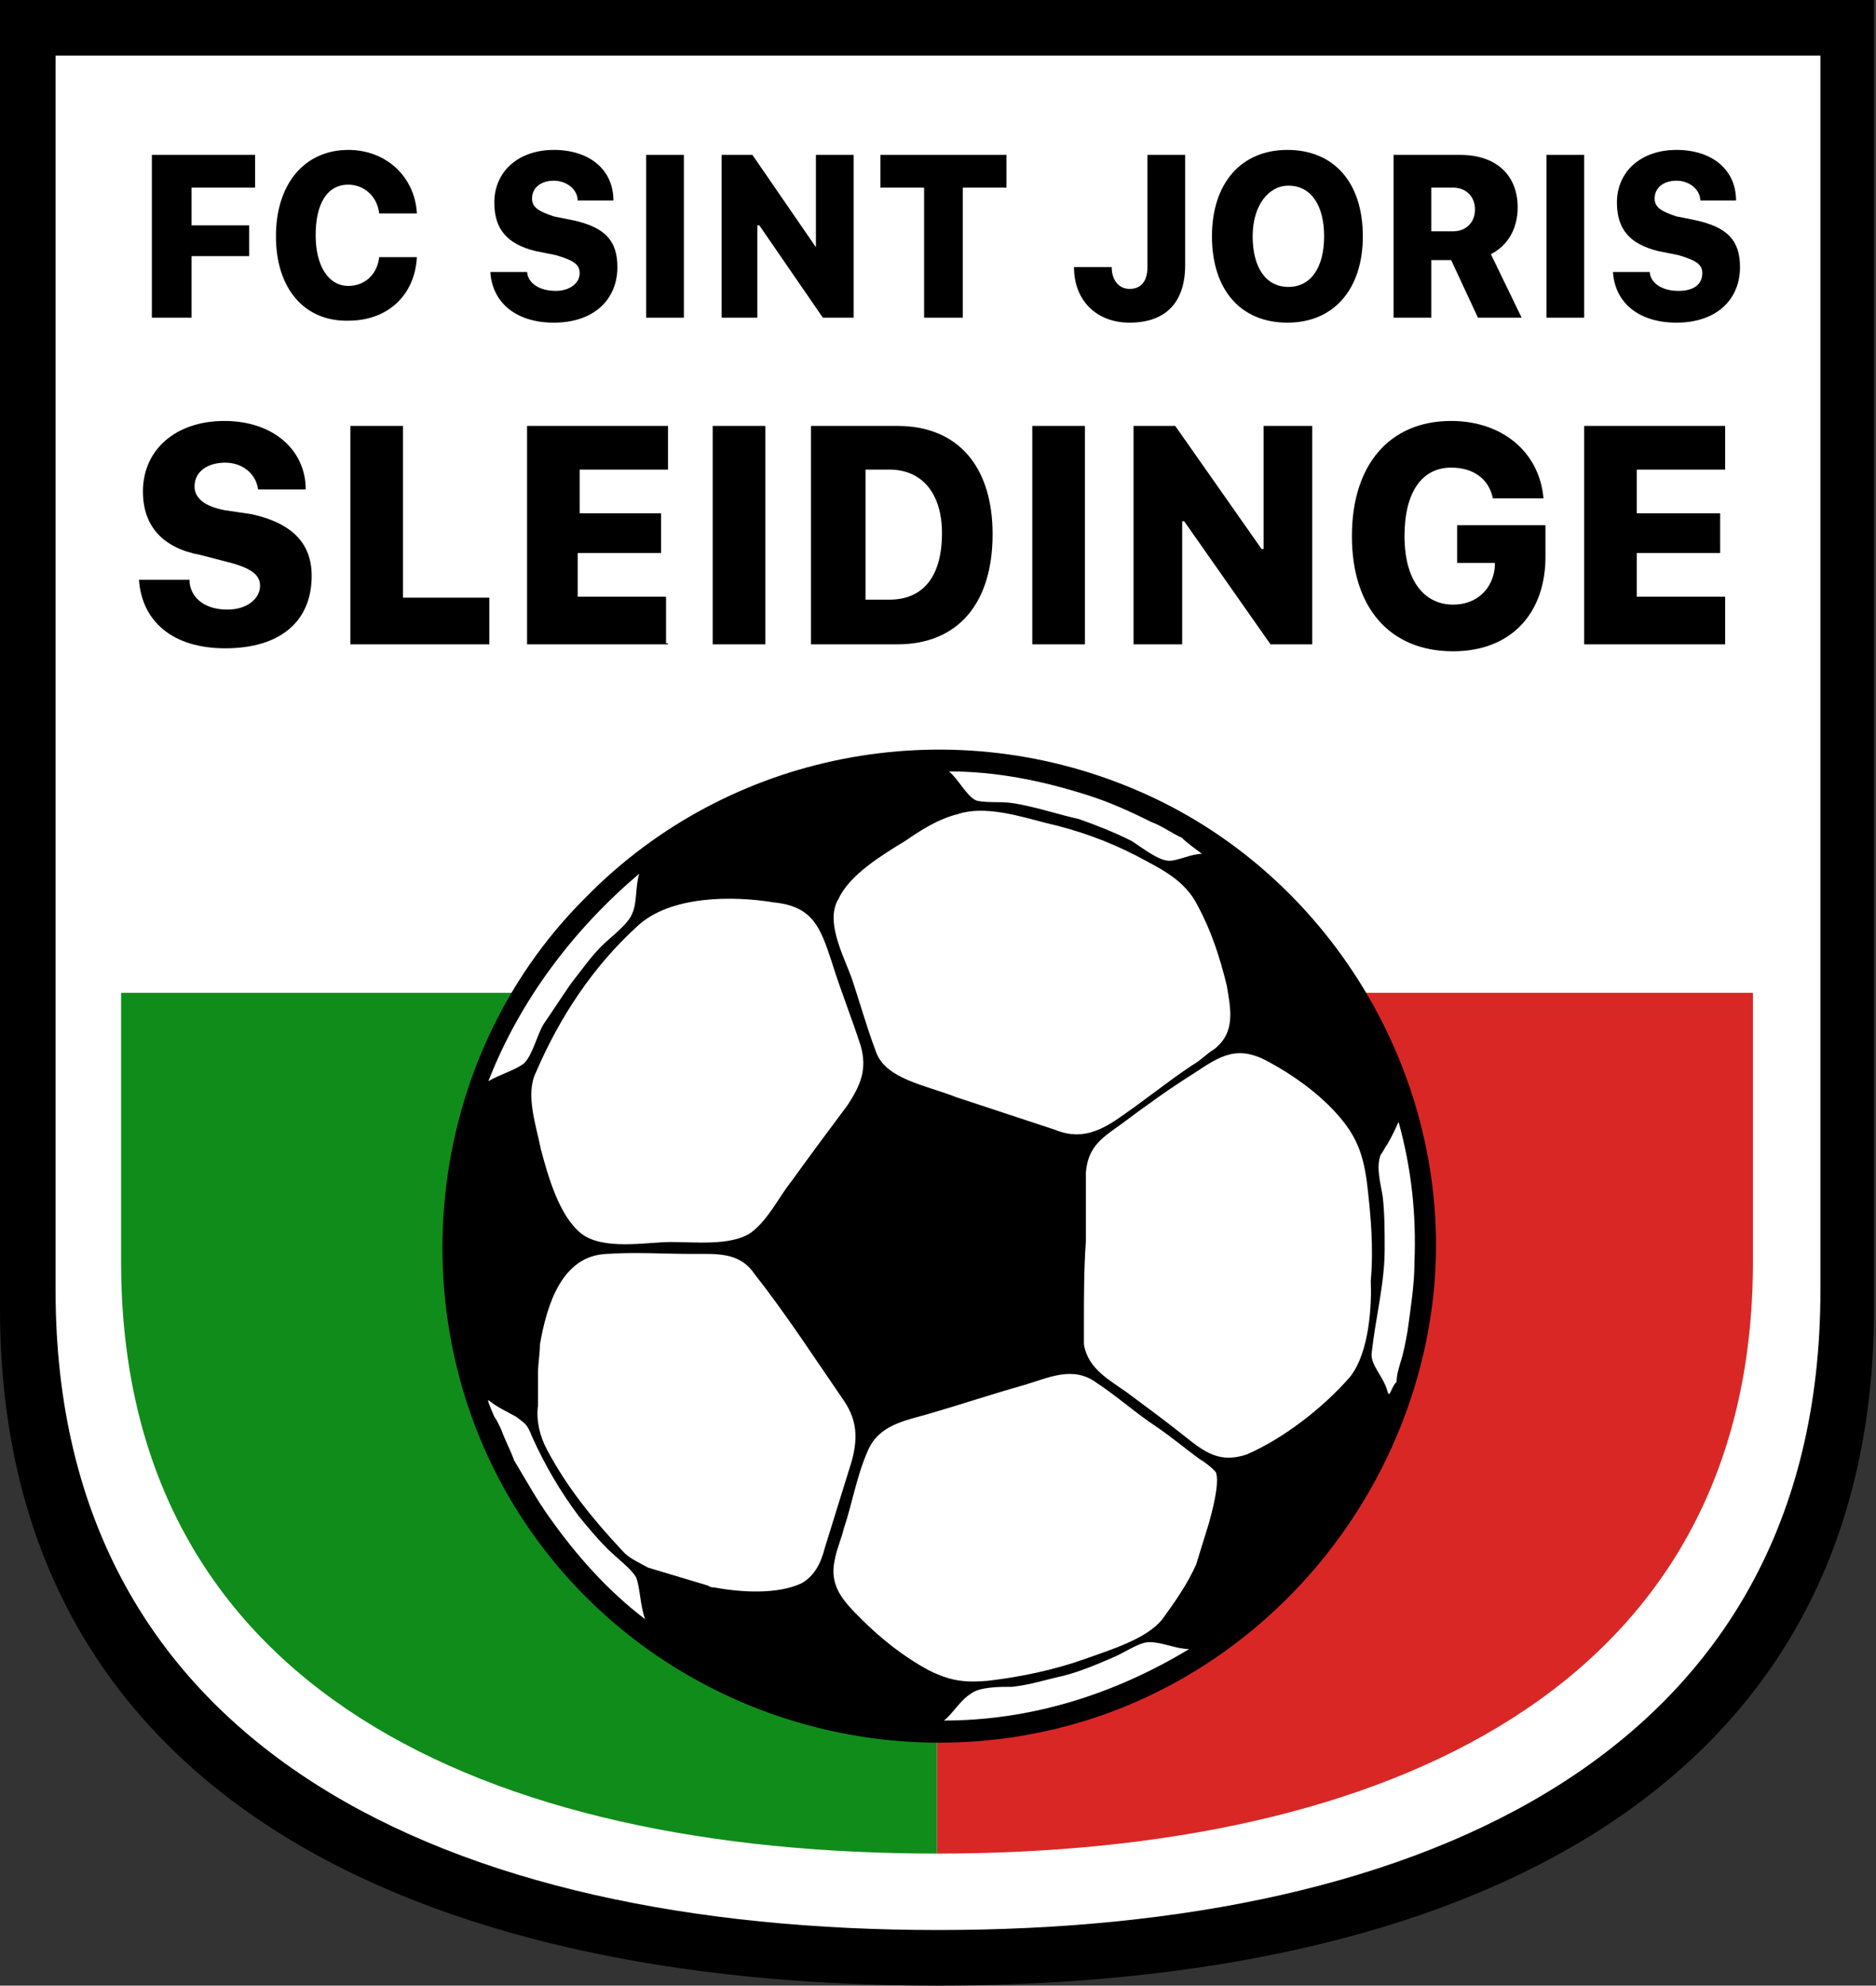
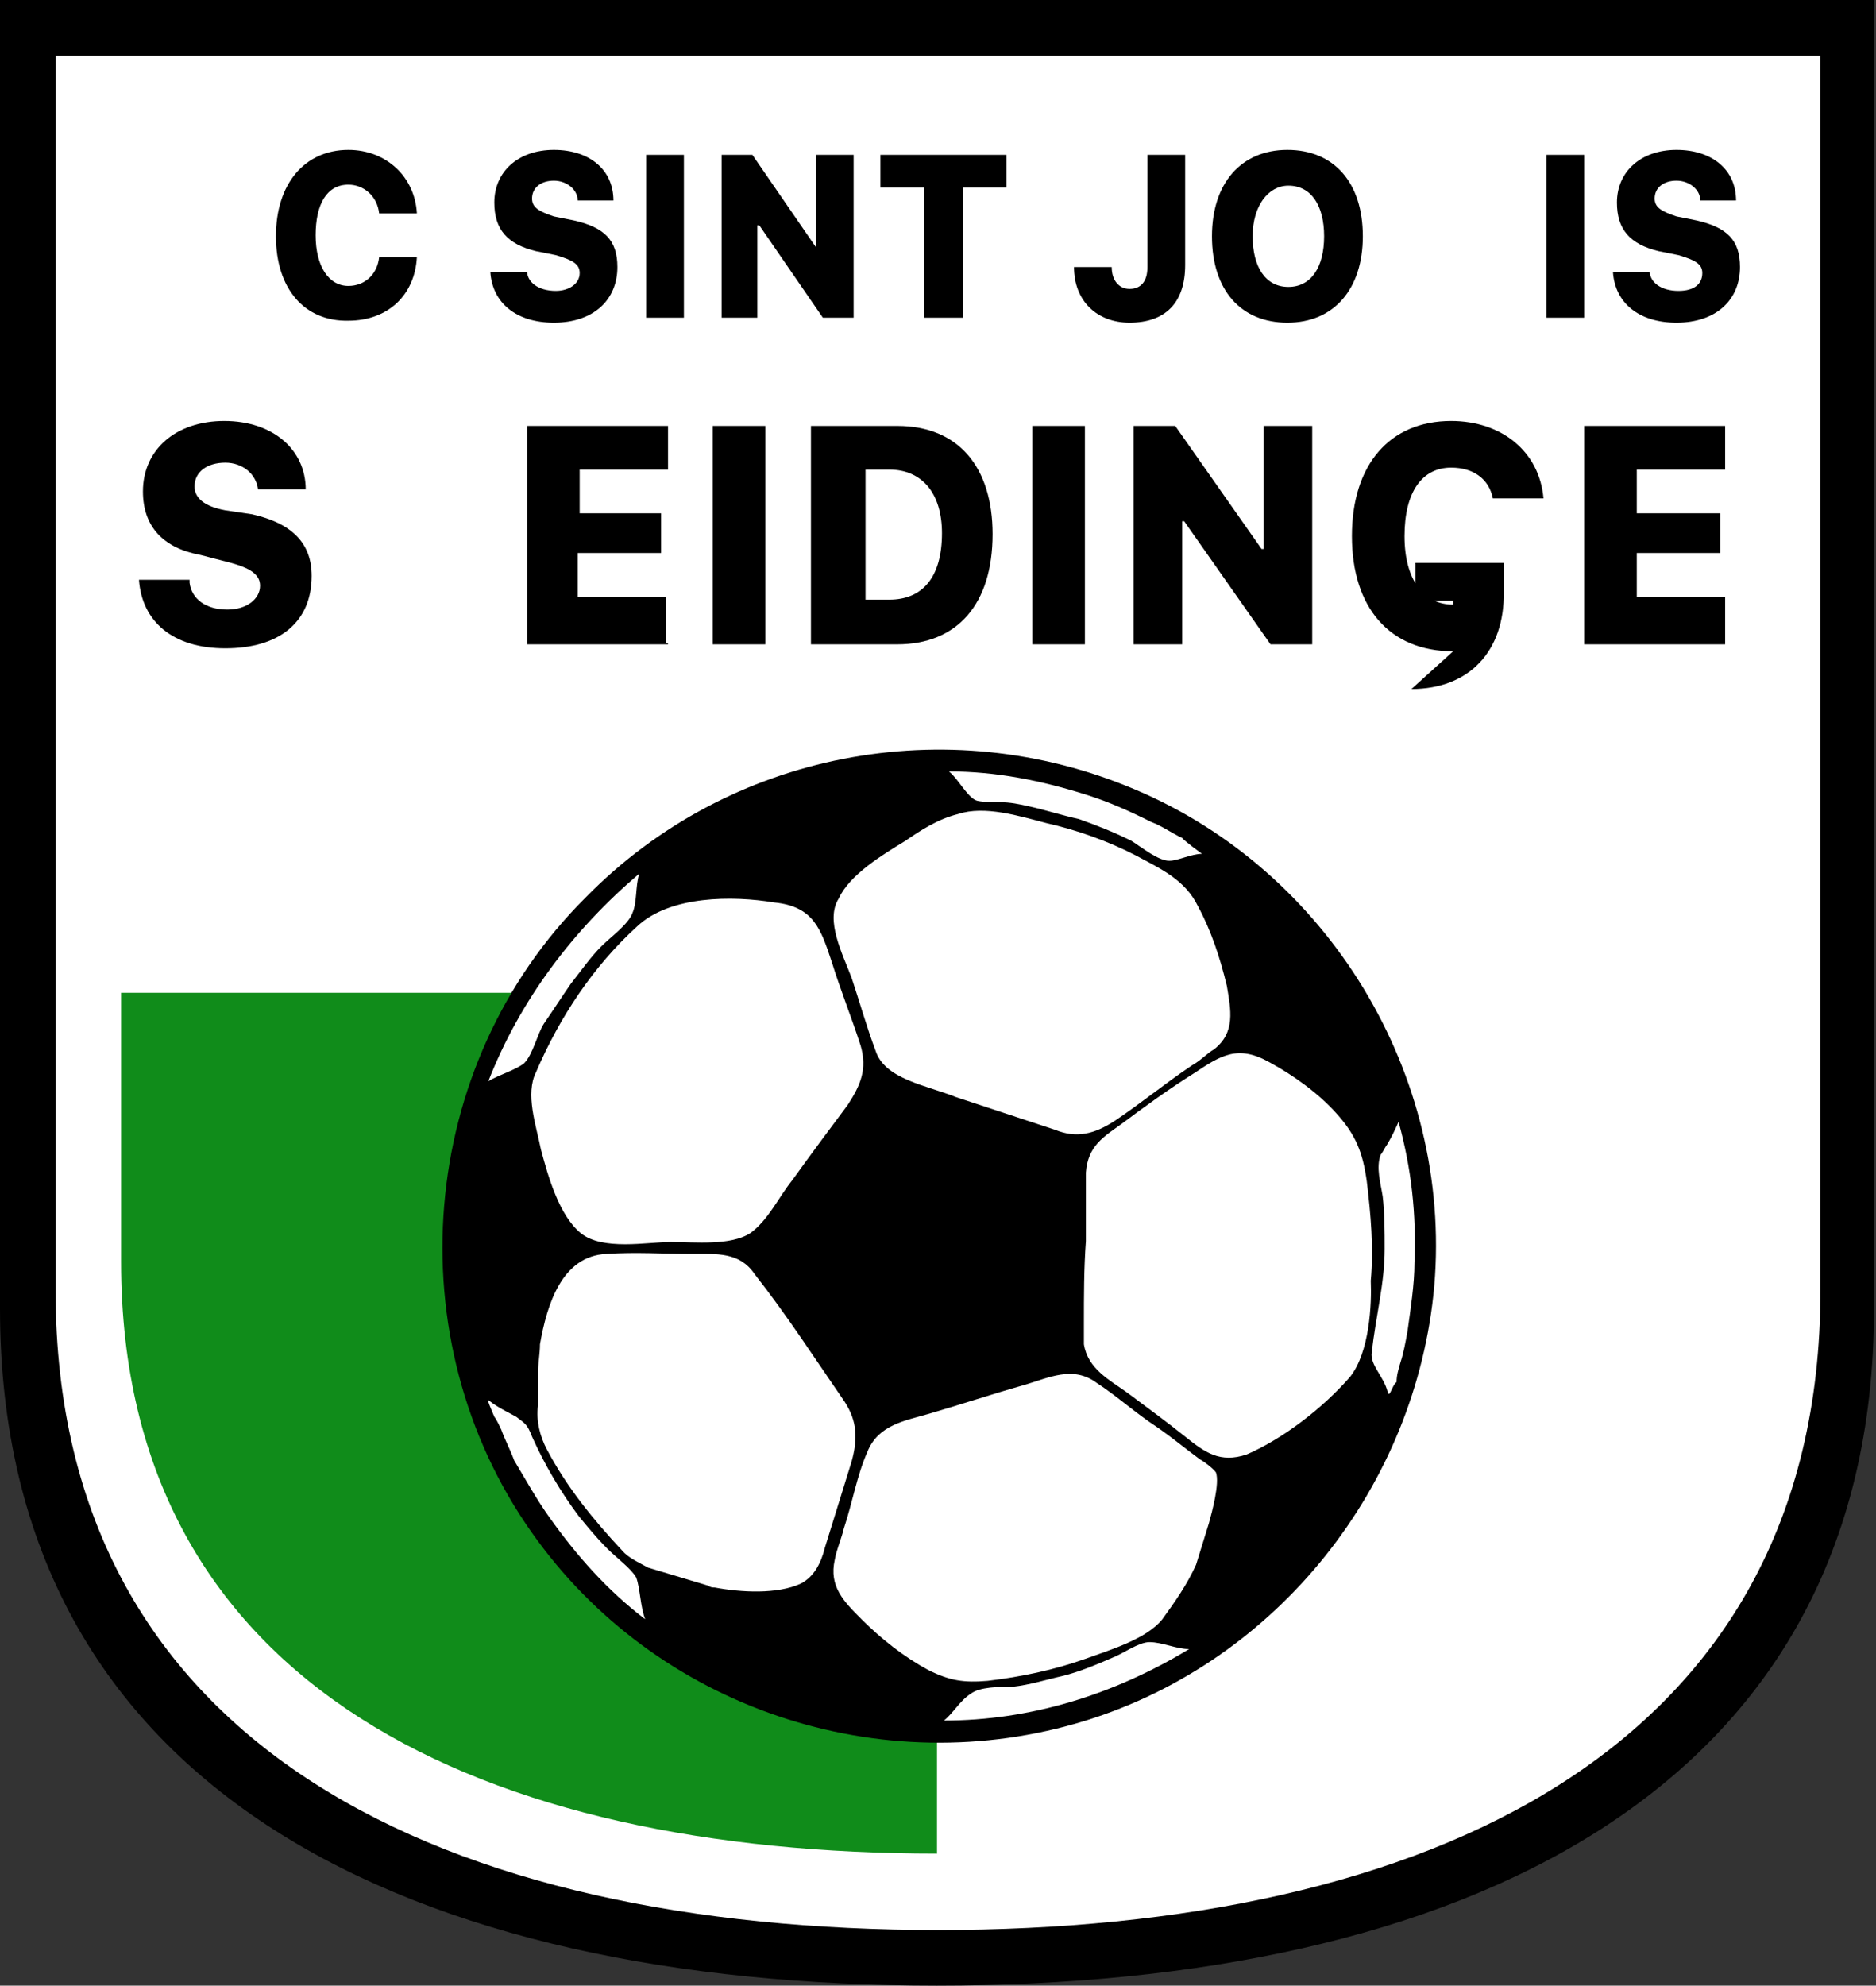
<svg xmlns="http://www.w3.org/2000/svg" class="logo-svg" viewBox="0 0 189 200">
  <rect x="0" y="0" width="189" height="200" fill="#333333" stroke="none" />
  <path id="logo-border" d="m0 0v131.8c0 49.1 42.2 68.2 94.4 68.2s94.4-19.1 94.4-68.2v-131.8z" />
  <path d="m5.6 5.6v124.4c0 46.4 39.8 64.4 88.9 64.4s88.9-18 88.9-64.4v-124.4z" fill="#fff" />
-   <path d="m94.4 100v86.7c45.3 0 82.2-16.7 82.2-59.6v-27.1z" fill="#d92726" />
  <path d="m12.2 100v27.1c0 43.1 36.9 59.6 82.2 59.6v-86.7z" fill="#108c1a" />
  <path d="m94.4 174.4c27 0 48.9-21.9 48.9-48.9s-21.9-48.9-48.9-48.9-48.9 21.9-48.9 48.9c.1 27.1 21.9 48.9 48.9 48.9z" fill="#fff" />
  <path d="m53.6 154.4c12.4 17.6 35.1 25.3 55.8 18.9 19.3-6 33.3-23.6 35.1-43.8 1.8-21.3-10.7-41.8-30.2-50-18.9-8-40.9-3.8-55.3 10.9-17 16.9-19.2 44.5-5.4 64zm10.8-66.4c-.4 1.3-.2 2.9-.7 4-.4 1.1-2.2 2.4-3.1 3.3-1.1 1.1-2 2.4-3.1 3.8-.9 1.3-1.8 2.7-2.7 4-.7 1.1-1.1 3.1-2 4-.9.7-2.4 1.1-3.6 1.8 3.2-8.2 8.6-15.3 15.2-20.9zm-10.4 20c2.4-5.6 5.8-10.7 10.2-14.7 3.3-3.1 9.6-3.1 13.8-2.4 4 .4 4.7 2.7 5.8 6 .9 2.9 2 5.6 2.9 8.4.7 2.4 0 4-1.3 6-1.8 2.4-3.8 5.1-5.6 7.6-1.3 1.6-2.4 4-4.2 5.3-2 1.3-5.6.9-8 .9s-6.9.9-9.1-.9-3.3-5.8-4-8.4c-.5-2.5-1.6-5.6-.5-7.8zm85.8 32.2c-.4-1.6-1.8-2.7-1.6-4 .4-3.6 1.3-6.9 1.3-10.4 0-1.8 0-3.6-.2-5.3-.2-1.3-.7-2.9-.2-4.2.2-.2.4-.7.7-1.1.4-.7.7-1.3 1.1-2.2 1.3 4.7 1.8 9.3 1.6 14.2 0 2.2-.4 4.7-.7 6.9-.2 1.1-.4 2.2-.7 3.1-.2.7-.4 1.3-.4 2-.5.4-.7 1.7-.9 1zm-3.8-1.5c-2.7 3.1-6.7 6.2-10.4 7.8-2.7.9-4.2-.2-6.2-1.8s-3.8-2.9-5.8-4.4c-1.8-1.3-4-2.4-4.4-4.9 0-.7 0-1.3 0-2 0-2.9 0-5.6.2-8.4 0-2.2 0-4.7 0-6.9.2-2.7 1.8-3.6 3.6-4.9 2.4-1.8 4.9-3.6 7.3-5.1 2.7-1.8 4.4-2.9 7.6-1.1 2.4 1.3 4.9 3.1 6.7 5.1 2 2.2 2.7 4 3.1 6.9.4 3.3.7 6.7.4 10 .1 2.3-.1 7.2-2.1 9.7zm-73.3 17.5c-2.9-3.1-5.6-6.4-7.6-10.2-.7-1.3-1.1-2.9-.9-4.4v-3.3c0-.9.2-2 .2-2.9.7-4 2.2-8.9 6.7-9.1 2.9-.2 5.8 0 8.7 0 2.4 0 4.7-.2 6.2 2 3.3 4.2 6.2 8.7 9.1 12.9 1.3 2 1.3 3.8.7 6-.9 2.9-1.8 5.8-2.7 8.7-.4 1.6-1.1 2.9-2.4 3.6-2.4 1.1-6 .9-8.7.4-.2 0-.4 0-.7-.2l-6-1.8c-1.1-.6-2-1-2.6-1.7zm25.5-50.4c-.9-2.4-1.6-4.9-2.4-7.3-.9-2.4-2.7-5.8-1.3-8 1.1-2.4 4.4-4.4 6.7-5.8 1.6-1.1 3.3-2.2 5.3-2.7 2.7-.9 6.2.2 8.9.9 3.1.7 6.2 1.8 9.1 3.3 2.4 1.3 4.9 2.4 6.2 5.1 1.3 2.4 2.2 5.1 2.9 8 .4 2.4.9 4.7-1.3 6.4-.7.4-1.3 1.1-2.2 1.6-2.7 1.8-5.1 3.8-7.8 5.6-2 1.3-3.8 1.8-6 .9-3.3-1.1-6.7-2.2-10-3.3-3-1.2-7.2-1.8-8.1-4.7zm28.9 57.3c-1.6 2-5.3 3.1-7.8 4-3.1 1.1-6.4 1.8-9.8 2.2-2.4.2-3.8 0-6-1.1-2.4-1.3-4.7-3.1-6.7-5.1-1.8-1.8-3.3-3.3-2.7-6 .2-1.1.7-2.2.9-3.1.9-2.7 1.3-5.3 2.4-7.8 1.1-2.7 3.8-3.1 6.2-3.8 3.1-.9 6.4-2 9.6-2.9 2.4-.7 4.9-2 7.3-.2 2 1.3 4 3.1 6 4.4 1.6 1.1 2.9 2.2 4.4 3.3.4.2 1.3.9 1.6 1.3.4 1.1-.4 4-.7 5.1-.4 1.3-.9 2.9-1.3 4.2-.9 2-2.1 3.7-3.4 5.5zm-22 10.2c.9-.7 1.6-2 2.7-2.7.9-.7 2.9-.7 4.2-.7 1.8-.2 3.3-.7 5.1-1.1 1.6-.4 3.3-1.1 4.9-1.8 1.1-.4 2.7-1.6 3.8-1.6 1.3 0 2.7.7 4 .7-7.6 4.6-16 7.2-24.7 7.2zm26-87.3c-1.1 0-2.4.7-3.3.7-1.1 0-2.7-1.3-3.8-2-1.8-.9-3.6-1.6-5.3-2.2-1.8-.4-3.3-.9-5.1-1.3-.9-.2-1.8-.4-2.9-.4-.4 0-2 0-2.4-.2-.9-.4-1.8-2.2-2.7-2.9 4.7 0 9.3.9 14 2.4 2.2.7 4.2 1.6 6.4 2.7 1.1.4 2 1.1 3.1 1.6.2.3 2 1.6 2 1.6zm-71.8 55.1c.9.7 1.8 1.1 2.7 1.6.9.7 1.1.7 1.6 2 1.3 2.9 2.9 5.6 4.7 8 .9 1.1 1.8 2.2 2.9 3.3.9.9 2.4 2 2.9 2.9.4 1.1.4 2.9.9 4.2-3.8-2.9-6.9-6.4-9.6-10.2-1.3-1.8-2.4-3.8-3.6-5.8-.4-1.1-.9-2-1.3-3.1-.2-.4-.4-.9-.7-1.3-.2-.5-.9-2-.5-1.6z" />
  <path d="m19.1 58.7c.2 1.6 1.6 2.7 3.8 2.7 2 0 3.3-1.1 3.3-2.4 0-1.1-.9-1.8-3.3-2.4l-2.7-.7c-3.8-.7-5.8-2.9-5.8-6.4 0-4.2 3.3-7.1 8.2-7.1s8.2 2.9 8.2 6.9h-4.8c-.2-1.6-1.6-2.7-3.3-2.7-1.8 0-3.1.9-3.1 2.4 0 1.1.9 2 3.1 2.4l2.7.4c4 .9 6 2.9 6 6.2 0 4.7-3.3 7.3-8.7 7.3-5.3 0-8.4-2.7-8.7-6.9h5.1z" />
-   <path d="m49.3 64.9h-14v-22h5.3v17.3h8.7z" />
  <path d="m67.3 64.9h-14.2v-22h14.2v4.4h-8.9v4.4h8.2v4h-8.4v4.4h8.9v4.7h.2z" />
  <path d="m71.8 64.9v-22h5.3v22z" />
  <path clip-rule="evenodd" d="m90.4 42.9c6.2 0 9.6 4.2 9.6 10.9 0 7.1-3.6 11.1-9.6 11.1h-8.7v-22zm-.8 17.5h-2.4v-13.1h2.4c3.3 0 5.3 2.4 5.3 6.4 0 4.5-2 6.7-5.3 6.7z" fill-rule="evenodd" />
  <path d="m104 64.9v-22h5.3v22z" />
  <path d="m114.2 64.9v-22h4.2l8.7 12.4h.2v-12.4h4.9v22h-4.2l-8.7-12.4h-.2v12.4z" />
-   <path d="m146.4 65.6c-6.4 0-10.2-4.4-10.2-11.6s3.8-11.6 10-11.6c5.1 0 8.9 3.1 9.3 7.8h-5.1c-.4-2-2-3.1-4.2-3.1-2.9 0-4.7 2.4-4.7 6.9s2 6.9 4.9 6.9c2.4 0 4-1.6 4.2-3.8v-.4h-3.8v-3.8h8.9v2.9c.1 6-3.5 9.8-9.3 9.8z" />
+   <path d="m146.4 65.6c-6.4 0-10.2-4.4-10.2-11.6s3.8-11.6 10-11.6c5.1 0 8.9 3.1 9.3 7.8h-5.1c-.4-2-2-3.1-4.2-3.1-2.9 0-4.7 2.4-4.7 6.9s2 6.9 4.9 6.9v-.4h-3.8v-3.8h8.9v2.9c.1 6-3.5 9.8-9.3 9.8z" />
  <path d="m173.8 64.9h-14.2v-22h14.2v4.4h-8.9v4.4h8.4v4h-8.4v4.4h8.9z" />
-   <path d="m15.3 32v-16.4h10.4v3.3h-6.4v3.8h5.8v3.1h-5.8v6.2z" />
  <path d="m27.8 23.8c0-5.3 2.9-8.7 7.3-8.7 3.8 0 6.7 2.7 6.9 6.4h-3.8c-.2-1.8-1.6-2.9-3.1-2.9-2.2 0-3.3 2-3.3 5.1s1.3 5.1 3.3 5.1c1.6 0 2.9-1.1 3.1-2.9h3.8c-.2 3.8-2.9 6.4-6.9 6.4-4.4.1-7.3-3.2-7.3-8.5z" />
  <path d="m53.1 27.3c0 1.1 1.1 2 2.9 2 1.3 0 2.4-.7 2.4-1.8 0-.9-.7-1.3-2.4-1.8l-2-.4c-2.9-.7-4.2-2.2-4.2-4.9 0-3.1 2.4-5.3 6-5.3s6 2 6 5.1h-3.6c0-1.1-1.1-2-2.4-2s-2.2.7-2.2 1.8c0 .9.7 1.3 2.2 1.8l2 .4c3.1.7 4.4 2 4.4 4.7 0 3.3-2.4 5.6-6.4 5.6-3.8 0-6.2-2-6.4-5.1h3.7z" />
  <path d="m65.1 32v-16.4h3.8v16.4z" />
  <path d="m72.7 32v-16.4h3.1l6.4 9.3v-9.3h3.8v16.4h-3.1l-6.4-9.3h-.2v9.3z" />
  <path d="m93.1 32v-13.1h-4.4v-3.3h12.7v3.3h-4.4v13.1z" />
  <path d="m112 26.9c0 1.3.7 2.2 1.8 2.2s1.8-.7 1.8-2.2v-11.3h3.8v11.1c0 3.8-2 5.8-5.6 5.8-3.3 0-5.6-2.2-5.6-5.6z" />
  <path d="m137.3 23.8c0 5.3-2.9 8.7-7.6 8.7s-7.6-3.3-7.6-8.7c0-5.3 2.9-8.7 7.6-8.7s7.6 3.3 7.6 8.7zm-11.1 0c0 3.1 1.3 5.1 3.6 5.1s3.6-2 3.6-5.1-1.3-5.1-3.6-5.1c-2 0-3.6 2-3.6 5.1z" />
-   <path d="m144.2 32h-3.8v-16.4h6.7c3.6 0 5.8 2 5.8 5.3 0 2-.9 3.8-2.7 4.7l3.1 6.4h-4.4l-2.7-5.8h-2zm0-8.7h2.2c1.3 0 2.2-.9 2.2-2.2s-.9-2.2-2.2-2.2h-2.2z" />
  <path d="m155.8 32v-16.4h3.8v16.4z" />
  <path d="m166.2 27.3c0 1.1 1.1 2 2.9 2 1.6 0 2.4-.7 2.4-1.8 0-.9-.7-1.3-2.4-1.8l-2-.4c-2.9-.7-4.2-2.2-4.2-4.9 0-3.1 2.4-5.3 6-5.3s6 2 6 5.1h-3.6c0-1.1-1.1-2-2.4-2s-2.2.7-2.2 1.8c0 .9.7 1.3 2.2 1.8l2 .4c3.1.7 4.4 2 4.4 4.7 0 3.3-2.4 5.6-6.4 5.6-3.8 0-6.2-2-6.4-5.1h3.7z" />
</svg>